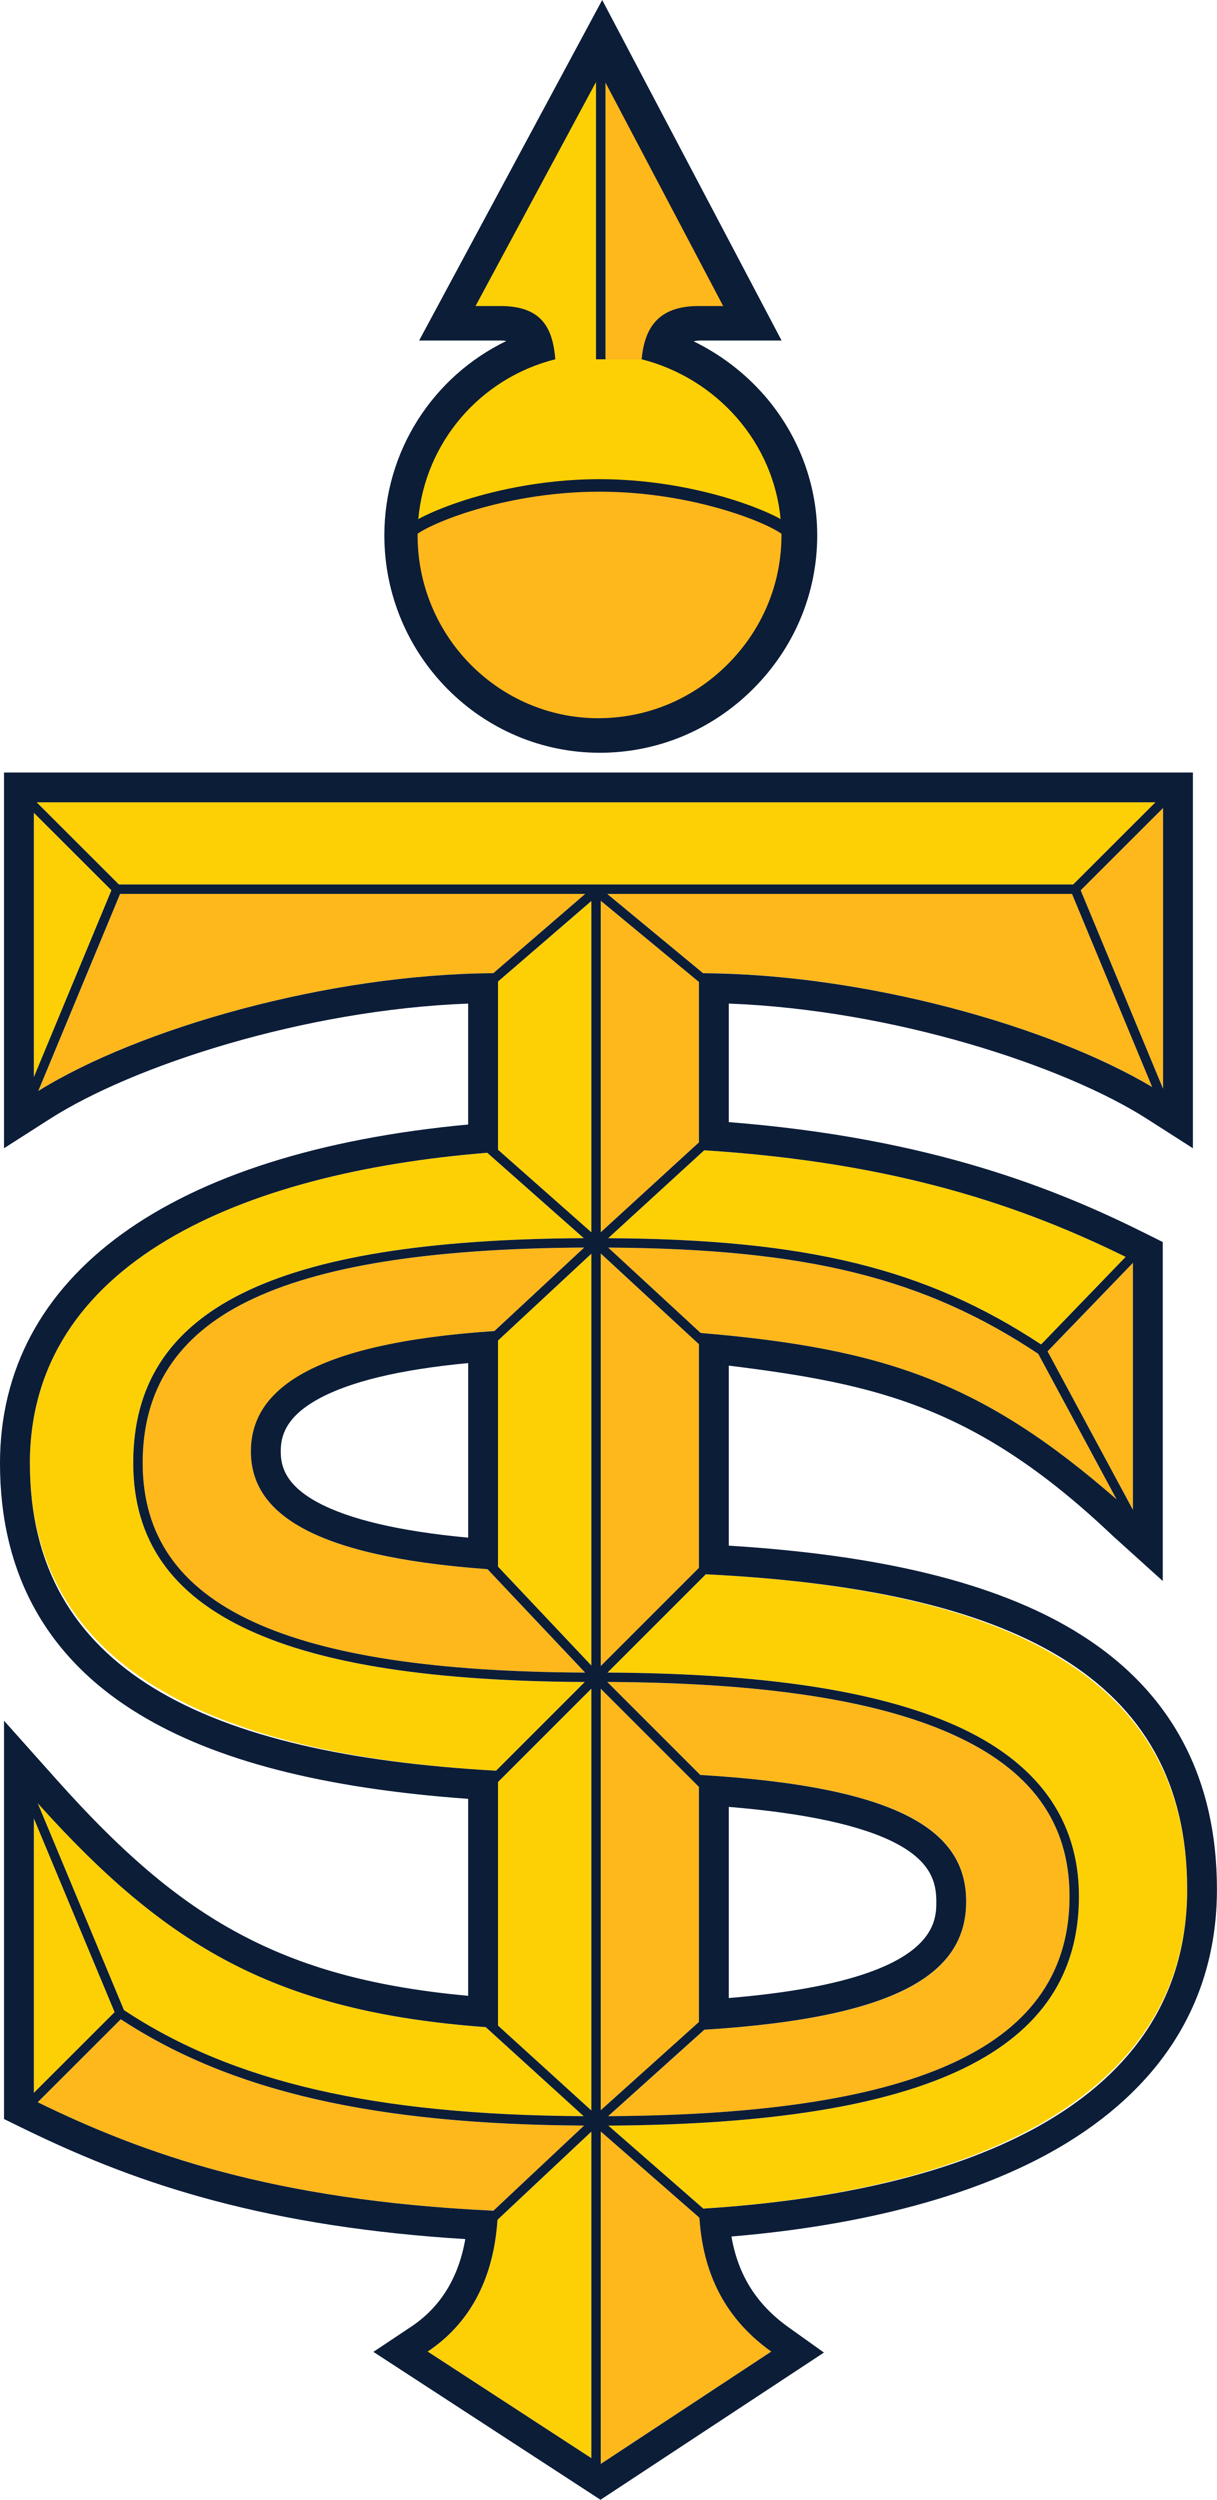
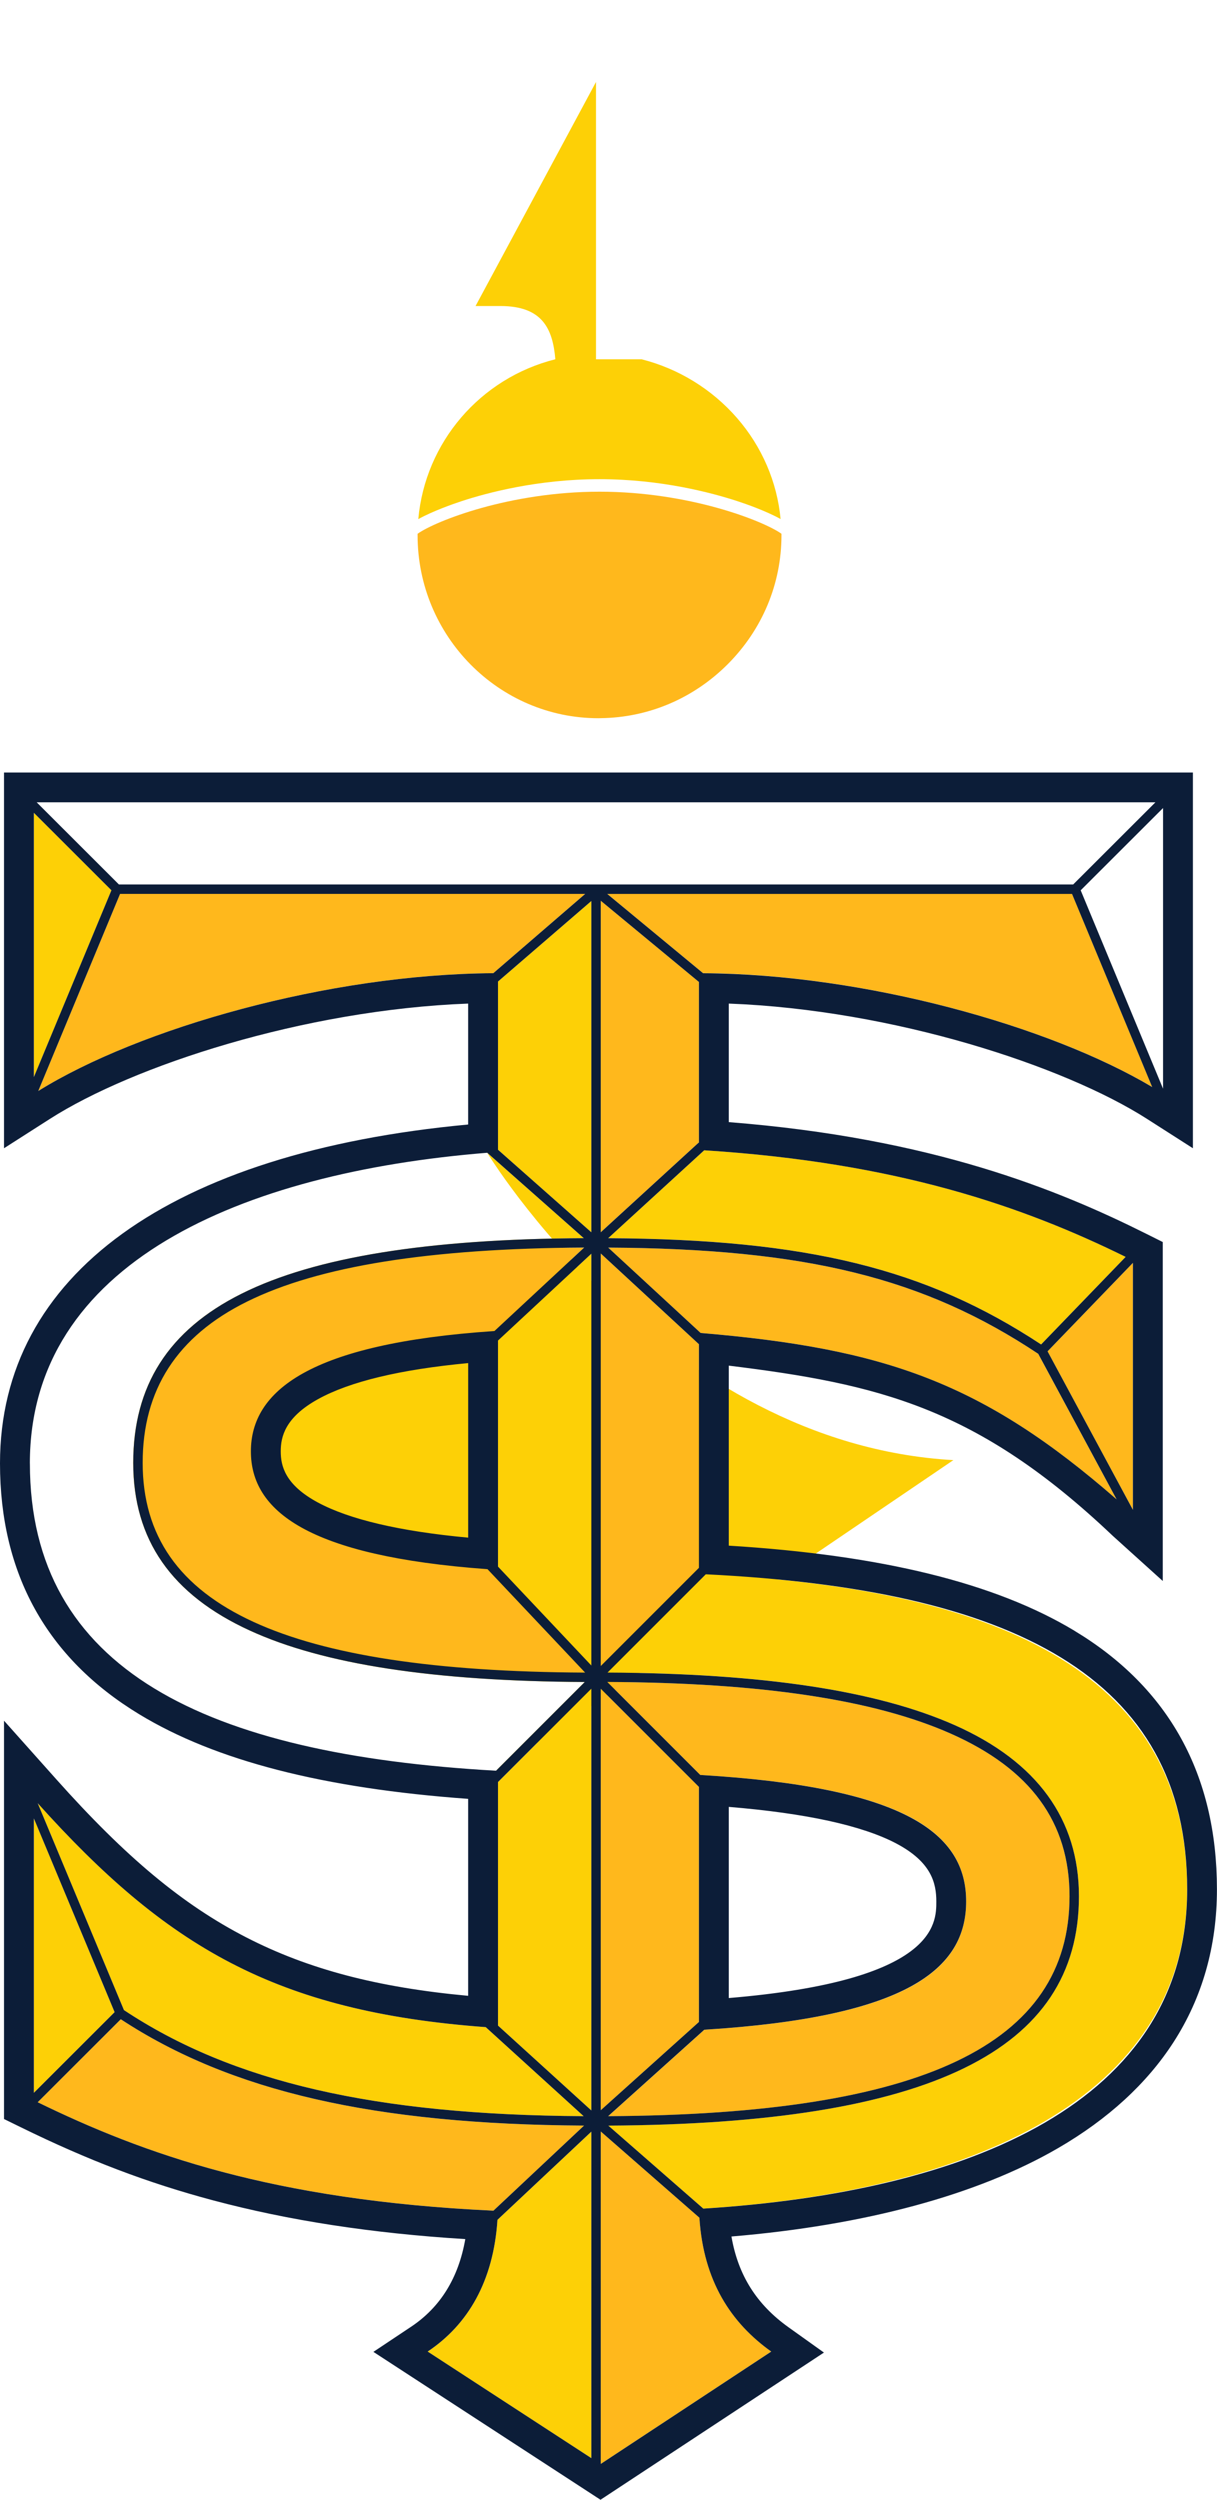
<svg xmlns="http://www.w3.org/2000/svg" id="Layer_2" data-name="Layer 2" viewBox="0 0 388.02 796.93">
  <defs>
    <style>
      .cls-1 {
        fill: #0c1d38;
      }

      .cls-1, .cls-2, .cls-3 {
        stroke-width: 0px;
      }

      .cls-2 {
        fill: #ffb81c;
      }

      .cls-3 {
        fill: #fdd006;
      }
    </style>
  </defs>
  <g id="Layer_1-2" data-name="Layer 1">
    <g>
      <g>
-         <polygon class="cls-3" points="368.39 255.77 11.69 255.77 37.91 281.96 342.16 281.96 368.39 255.77" />
        <rect class="cls-3" x="370.81" y="255.77" width="0" height="0" />
      </g>
-       <path class="cls-1" d="m243.68,126.03c-6.24-7.17-13.97-13.04-22.51-17.21.62-.17,1.27-.26,1.95-.26h26.08L192,0l-58.37,108.56h26.33c.51,0,.99.05,1.46.16-23.44,11.35-38.88,35.16-38.88,61.93,0,38.23,30.81,69.33,68.69,69.33,18.4,0,35.77-7.24,48.93-20.4,13.15-13.15,20.4-30.53,20.4-48.93,0-16.28-5.99-32.13-16.87-44.62Z" />
-       <path class="cls-2" d="m193.04,26.33v88.2h11.54c.89-9.66,4.99-16.97,18.14-16.97h7.85l-37.53-71.23Z" />
      <path class="cls-3" d="m133.39,165.48c4.69-2.6,11.14-4.84,13.87-5.74,7.95-2.61,24.22-6.98,43.88-6.98s35.93,4.38,43.88,6.98c2.73.89,9.17,3.13,13.86,5.73-1.1-11.78-5.93-23.06-13.9-32.22-8.02-9.21-18.7-15.75-30.41-18.71,0,0,0,0,0,0h-13.08s-1.46,0-1.46,0V26.13l-38.41,71.43h7.93c13.33,0,16.68,7.17,17.51,16.97-24.01,6.04-41.5,26.52-43.69,50.94Z" />
      <path class="cls-2" d="m191.14,156.75c-28.59,0-52.17,9.3-58,13.41,0,.16,0,.32,0,.48,0,32.16,25.88,58.33,57.69,58.33.23,0,.45-.01.68-.02,15.21-.18,29.55-6.25,40.47-17.16,11.08-11.08,17.18-25.69,17.18-41.15,0-.16,0-.32,0-.48-5.83-4.12-29.4-13.41-58-13.41Z" />
      <polygon class="cls-3" points="35.52 283.82 10.8 259.13 10.8 343.36 35.52 283.82" />
-       <polygon class="cls-2" points="344.56 283.82 370.82 347.07 370.82 257.59 344.56 283.82" />
      <path class="cls-2" d="m341.78,284.96h-148.18l30.55,25.27c51.62.28,110.57,16.86,143.19,36.28l-25.56-61.56Z" />
      <path class="cls-2" d="m12.21,347.79c32.11-19.94,92.38-37.23,145.07-37.55l29.3-25.28H38.29l-26.08,62.82Z" />
      <polygon class="cls-2" points="222.84 364.33 222.84 313.04 191.54 287.15 191.54 392.83 222.76 364.25 222.84 364.33" />
      <polygon class="cls-3" points="188.54 287.24 158.78 312.91 158.78 366.53 188.54 392.85 188.54 287.24" />
      <path class="cls-3" d="m358.89,400.68c-32.6-16.03-72.75-30.07-134.37-33.98l-30.61,28.02c63.45.36,101.32,9.68,138.03,33.88l26.95-27.92Z" />
-       <path class="cls-3" d="m158.15,564.5l28.28-28.28c-48.29-.25-83.25-5.62-106.77-16.4-25.02-11.47-37.19-28.96-37.19-53.48,0-48.9,44.35-71.05,143.64-71.62l-30.77-27.22c-78.61,6.34-145.83,35.25-145.83,99.03s56.12,92.76,148.63,97.98Z" />
+       <path class="cls-3" d="m158.15,564.5l28.28-28.28c-48.29-.25-83.25-5.62-106.77-16.4-25.02-11.47-37.19-28.96-37.19-53.48,0-48.9,44.35-71.05,143.64-71.62l-30.77-27.22s56.12,92.76,148.63,97.98Z" />
      <g>
        <path class="cls-2" d="m331.01,431.59c-36.4-24.2-73.89-33.5-137.1-33.86l29.46,27.21c58.77,4.95,89.97,15.82,132.62,53.04l-24.98-46.39Z" />
        <polygon class="cls-2" points="333.99 430.8 361.21 481.33 361.21 402.6 333.99 430.8" />
      </g>
      <polygon class="cls-2" points="191.54 399.61 191.54 531.12 222.84 499.82 222.84 428.52 191.54 399.61" />
      <path class="cls-3" d="m225.02,501.87l-31.33,31.33c49.62.26,85.85,5.74,110.66,16.74,26.31,11.66,39.64,30.03,39.64,54.59,0,49.25-47.71,72.52-150.04,73.1l30.28,26.46c84.57-5.36,154.26-34.87,154.26-101.76s-56.18-95.67-153.48-100.46Z" />
      <path class="cls-2" d="m222.99,706.99l-31.45-27.49v105.98l54.36-35.82c-12.86-9.19-21.61-22.49-22.91-42.68Z" />
      <path class="cls-3" d="m188.54,679.56l-29.93,28.11c-1.28,19.61-9.41,33.45-22.25,42l52.18,33.98v-104.09Z" />
      <path class="cls-2" d="m186.21,677.63c-66.9-.38-112.64-10.89-147.7-33.9l-26.49,26.46c33.5,16.31,74.67,31.26,145.3,34.57l28.89-27.13Z" />
      <path class="cls-3" d="m12.03,574.87l27.49,65.94c34.6,22.95,79.95,33.43,146.56,33.82l-31.21-28.38c-67.18-4.97-101.89-25.83-142.84-71.38Z" />
      <polygon class="cls-3" points="36.54 641.47 10.8 579.72 10.8 667.18 36.54 641.47" />
      <polygon class="cls-3" points="188.54 538.36 158.78 568.12 158.78 645.76 188.54 672.81 188.54 538.36" />
      <polygon class="cls-2" points="222.84 569.66 191.54 538.36 191.54 672.73 222.84 644.6 222.84 569.66" />
      <path class="cls-2" d="m341,604.53c0-23.6-12.38-40.56-37.86-51.85-24.44-10.83-60.29-16.23-109.52-16.48l29.65,29.65c65.63,3.88,84.77,18.6,84.77,40.33s-18.89,36.88-83.46,40.89l-30.67,27.57c100.32-.56,147.1-22.88,147.1-70.1Z" />
      <polygon class="cls-3" points="188.54 399.68 158.78 427.36 158.78 499.43 188.54 530.96 188.54 399.68" />
      <path class="cls-2" d="m78.78,414.94c-22.41,11.07-33.3,27.89-33.3,51.4s11.59,39.83,35.43,50.76c23.14,10.6,57.72,15.88,105.63,16.12l-31.12-32.97c-57.54-4.17-75.44-18.71-75.44-37.56s18.35-34.39,77.65-38.36l28.61-26.61c-49.4.28-84.59,5.91-107.46,17.22Z" />
      <path class="cls-1" d="m342.58,519.88c-25.27-15.22-61.39-24.13-110.22-27.13v-57.39c47.62,5.88,79.21,13.21,122.48,54.31l15.89,14.35v-108.06l-5.26-2.63c-28.04-14.02-68.28-30.52-133.11-35.6v-37.79c52.49,1.99,106.95,19.87,133.33,36.75l14.65,9.37v-119.79H1.28v119.79l14.65-9.37c26.38-16.88,80.84-34.76,133.33-36.75v38.55C54.25,367.35,0,406.47,0,466.53c0,35.17,14.93,62.08,44.37,79.96,24.36,14.8,58.73,23.65,104.89,26.98v62.79c-28.94-2.66-51.05-8.51-70.69-18.6-20.25-10.41-38.39-25.5-60.67-50.48l-16.62-18.63v126.99l5.33,2.61c21.48,10.54,40.39,17.73,61.31,23.31,24.18,6.45,50.58,10.51,80.43,12.36-2.15,12.34-7.94,21.72-17.28,27.94l-12.02,8.01,12.1,7.88,55.09,35.87,5.22,3.4,5.21-3.43,54.45-35.87,11.58-7.63-11.29-8.06c-10.16-7.26-16.07-16.59-18.2-28.94,42.57-3.56,78.43-13.24,104.17-28.19,15.91-9.24,28.28-20.59,36.76-33.73,9.2-14.25,13.86-30.65,13.86-48.73,0-36.55-15.29-64.3-45.44-82.46Zm-119.2-94.94l-29.46-27.21c63.21.36,100.7,9.66,137.1,33.86l24.98,46.39c-42.65-37.22-73.85-48.09-132.62-53.04Zm1.2,222.13c64.57-4.01,83.46-19.3,83.46-40.89s-19.14-36.45-84.77-40.33l-29.65-29.65c49.23.25,85.08,5.65,109.52,16.48,25.48,11.29,37.86,28.25,37.86,51.85,0,47.22-46.77,69.54-147.1,70.1l30.67-27.57Zm-33.04,25.66v-134.37l31.3,31.3v74.94l-31.3,28.13Zm40.82-35.76v-60.94c24.62,2.03,42.55,5.95,53.39,11.66,11.26,5.94,12.78,12.68,12.78,18.49,0,7.06,0,25.27-66.17,30.79Zm-40.82-105.85v-131.51l31.3,28.92v71.29l-31.3,31.3Zm169.67-49.79l-27.21-50.53,27.21-28.2v78.73Zm-2.32-80.64l-26.95,27.92c-36.71-24.2-74.58-33.52-138.03-33.88l30.61-28.02c61.62,3.91,101.77,17.94,134.37,33.98Zm-167.35-7.85v-105.68l31.3,25.89v51.29l-.08-.08-31.22,28.58Zm32.62-82.59l-30.55-25.27h148.18l25.56,61.56c-32.62-19.43-91.57-36.01-143.19-36.28Zm146.66,36.83l-26.26-63.25,26.26-26.23v89.48Zm0-91.3h0s0,0,0,0h0Zm-360.02,3.35l24.72,24.69-24.72,59.54v-84.23Zm1.41,88.66l26.08-62.82h148.29l-29.3,25.28c-52.69.32-112.96,17.6-145.07,37.55Zm-2.69,118.74c0-63.77,67.22-92.69,145.83-99.03l30.77,27.22c-99.29.57-143.64,22.72-143.64,71.62,0,24.52,12.16,42.02,37.19,53.48,23.51,10.78,58.48,16.14,106.77,16.4l-28.28,28.28c-92.51-5.21-148.63-32.14-148.63-97.98Zm70.47-3.84c0,18.86,17.9,33.39,75.44,37.56l31.12,32.97c-47.9-.24-82.49-5.52-105.63-16.12-23.84-10.93-35.43-27.53-35.43-50.76s10.89-40.33,33.3-51.4c22.87-11.31,58.06-16.94,107.46-17.22l-28.61,26.61c-59.3,3.97-77.65,19.26-77.65,38.36Zm69.28-28.15v55.66c-21.76-2.02-37.86-5.79-47.94-11.22-10.47-5.65-11.82-11.67-11.82-16.29s1.35-10.82,11.9-16.65c10.13-5.6,26.2-9.45,47.86-11.49Zm5.6,211.71l31.21,28.38c-66.61-.39-111.96-10.87-146.56-33.82l-27.49-65.94c40.94,45.56,75.66,66.42,142.84,71.38ZM10.8,579.72l25.74,61.75-25.74,25.71v-87.45Zm1.22,90.47l26.49-26.46c35.06,23.01,80.8,33.52,147.7,33.9l-28.89,27.13c-70.62-3.3-111.8-18.25-145.3-34.57Zm176.52,113.46l-52.18-33.98c12.83-8.56,20.97-22.39,22.25-42l29.93-28.11v104.09Zm0-110.84l-29.76-27.06v-77.64l29.76-29.76v134.45Zm0-141.85l-29.76-31.53v-72.07l29.76-27.68v131.28Zm0-138.11l-29.76-26.32v-53.62l29.76-25.67v105.62Zm-150.63-110.89l-26.22-26.19h356.7l-26.22,26.19H37.91Zm207.99,467.71l-54.36,35.82v-105.98l31.45,27.49c1.3,20.19,10.05,33.5,22.91,42.68Zm-21.66-45.57l-30.28-26.46c102.33-.58,150.04-23.85,150.04-73.1,0-24.56-13.34-42.93-39.64-54.59-24.81-11-61.04-16.48-110.66-16.74l31.33-31.33c97.3,4.79,153.48,32.43,153.48,100.46s-69.7,96.4-154.26,101.76Z" />
    </g>
  </g>
</svg>